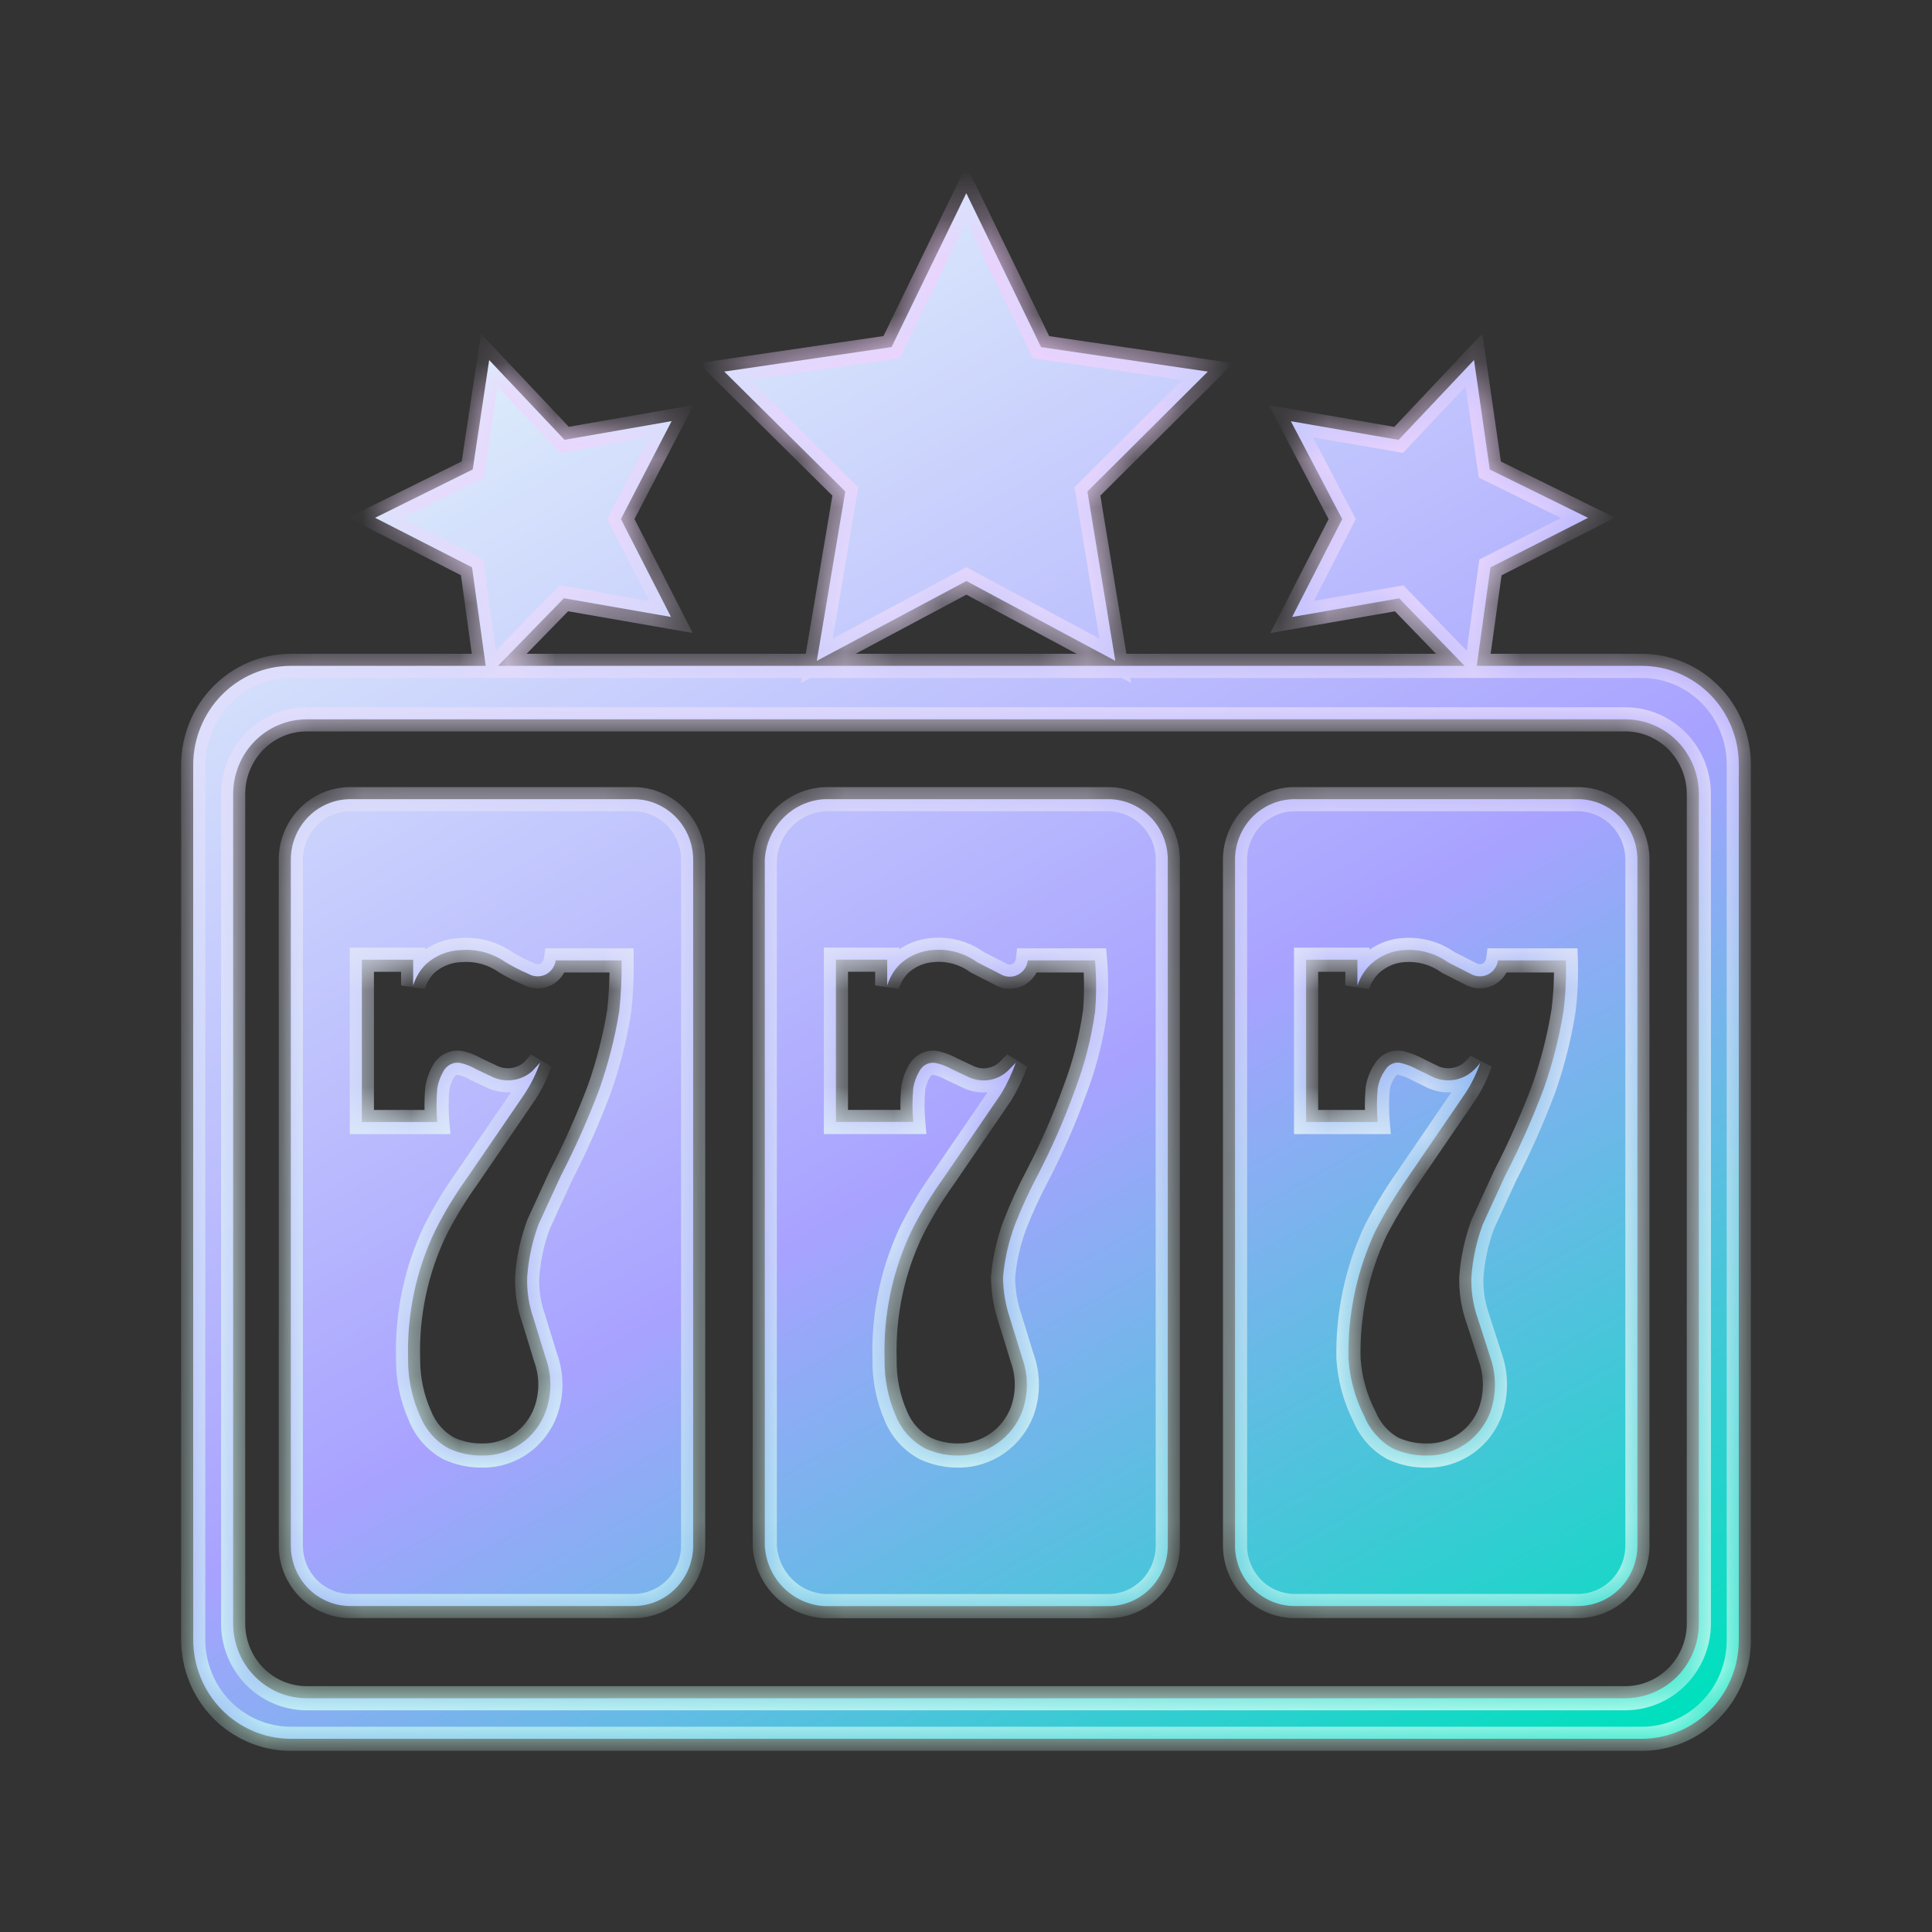
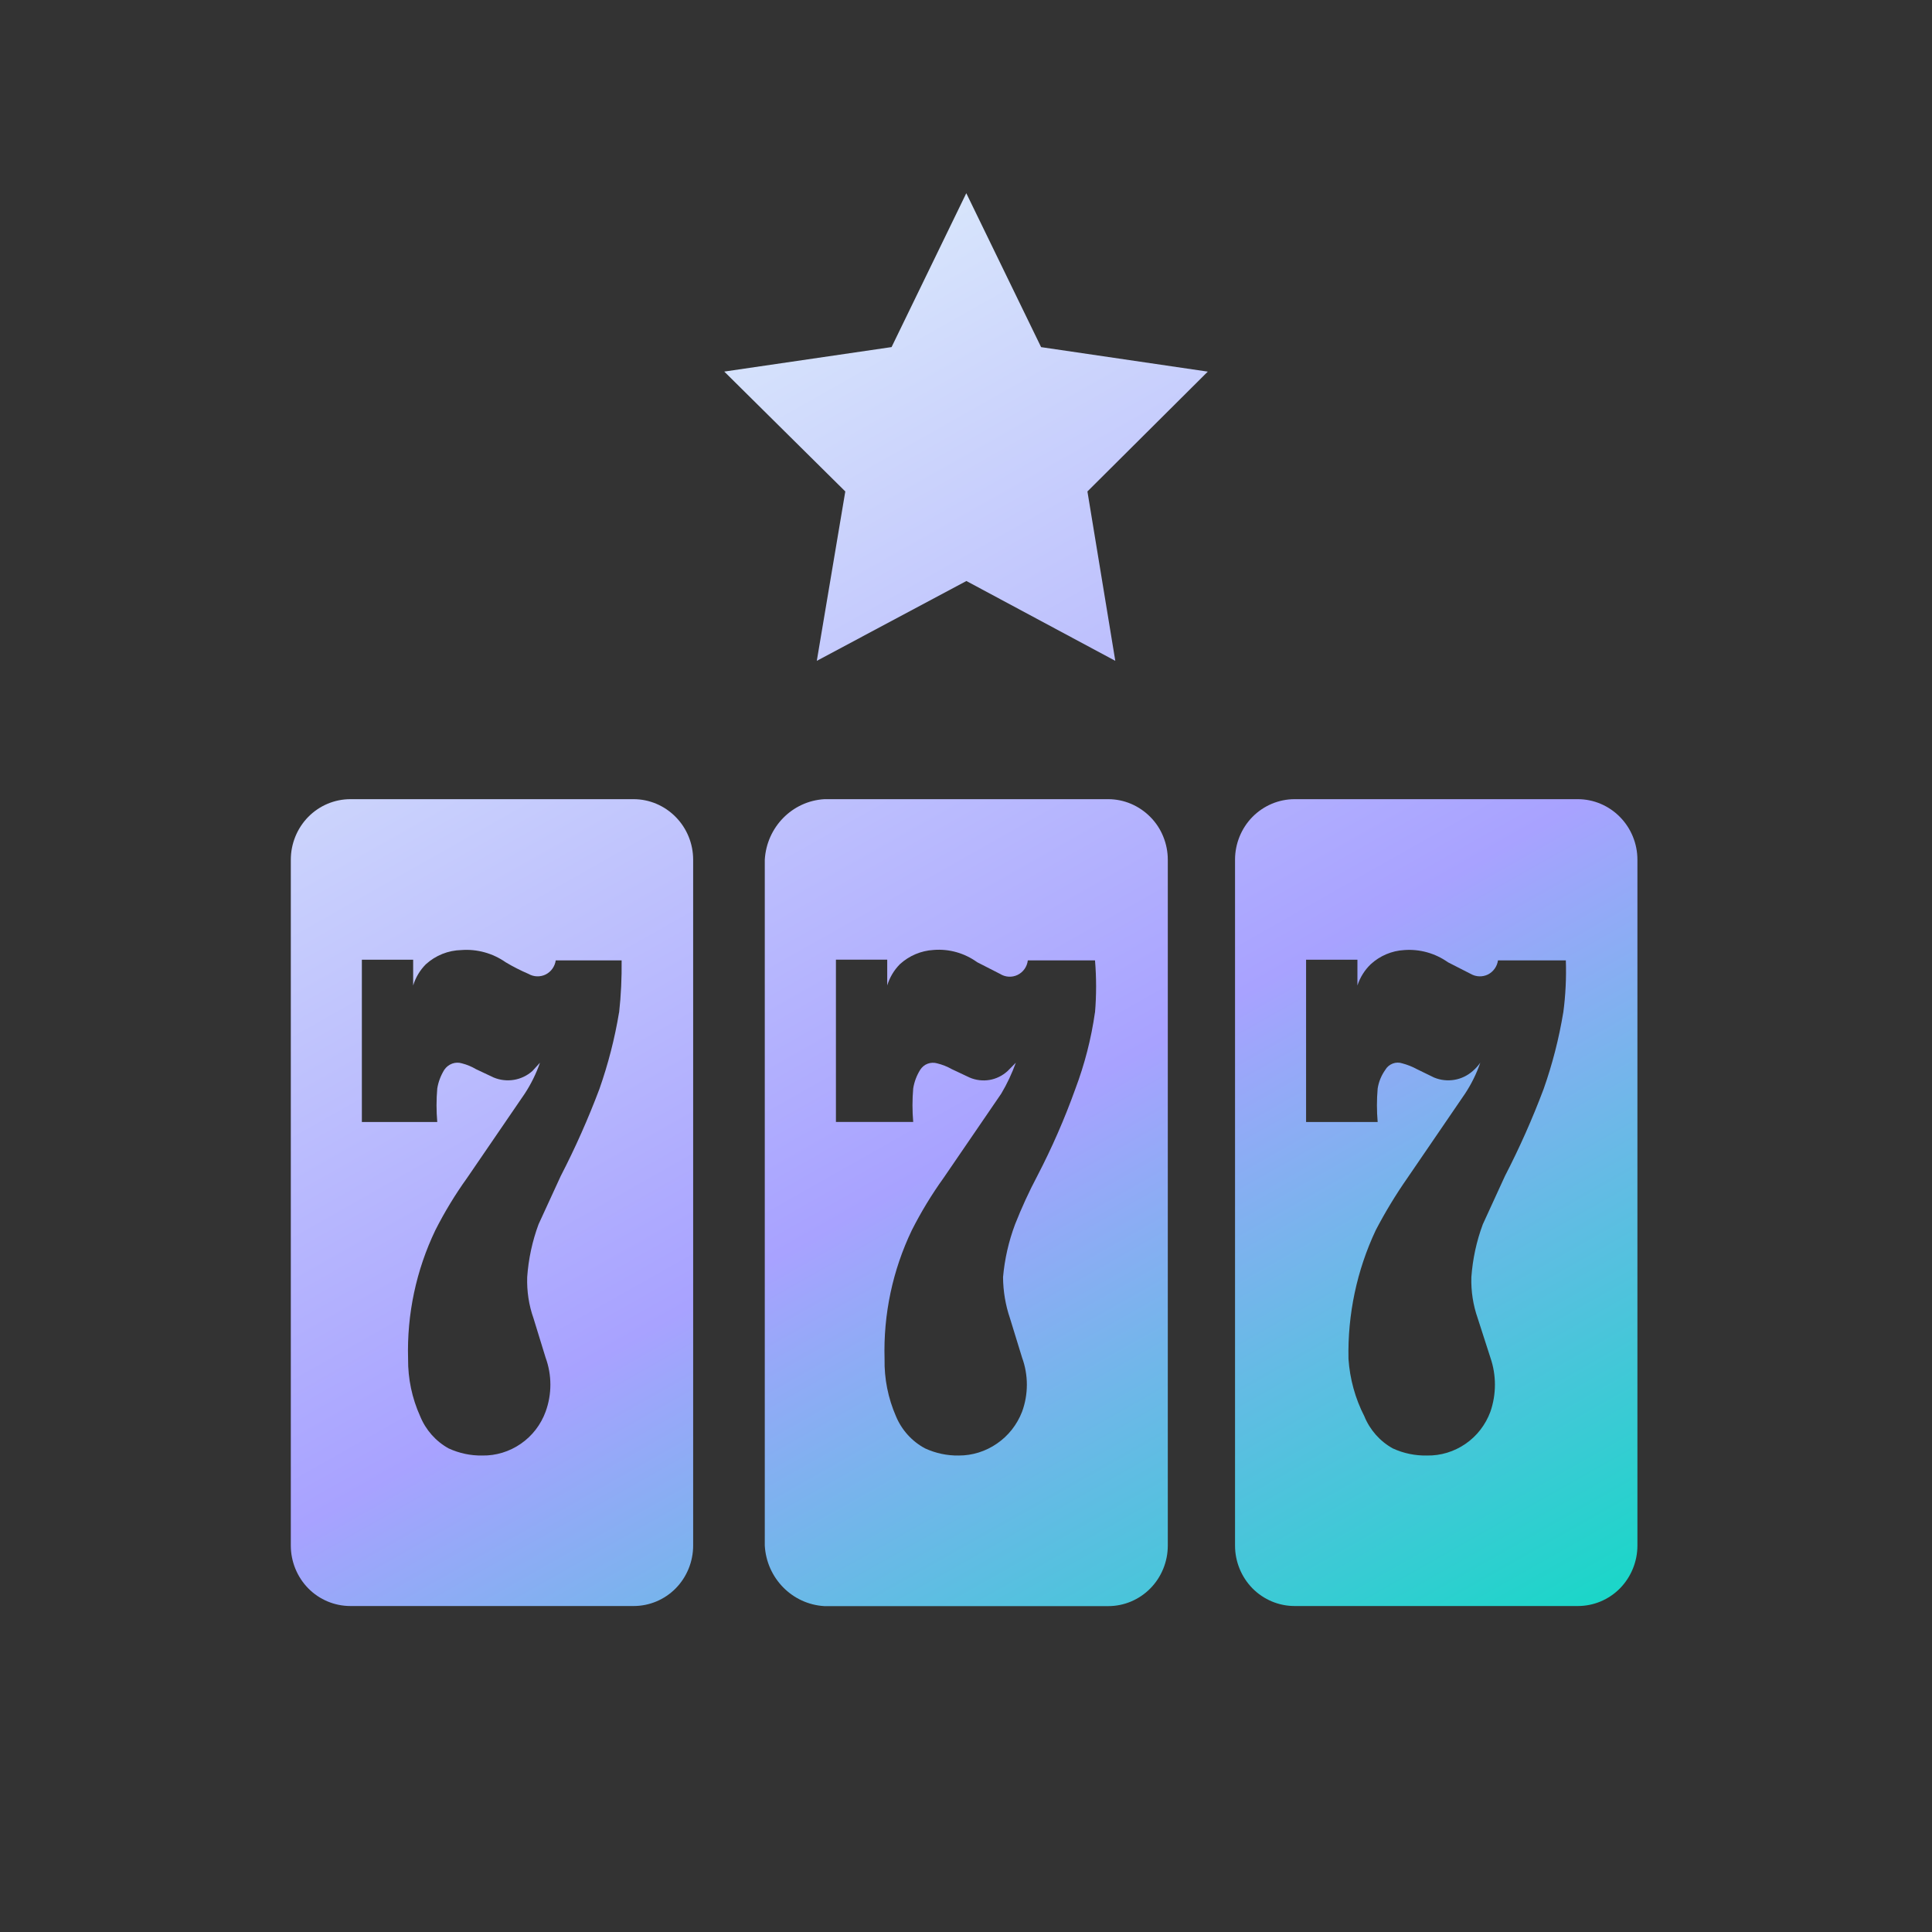
<svg xmlns="http://www.w3.org/2000/svg" width="40" height="40" viewBox="0 0 40 40" fill="none">
  <rect x="0" y="0" width="40" height="40" fill="#333333" stroke="none" />
  <mask id="path-1-inside-1_4269_17944" fill="white">
-     <path fill-rule="evenodd" clip-rule="evenodd" d="M7.254 16.546H13.119C13.445 16.546 13.76 16.68 13.99 16.915C14.221 17.149 14.351 17.467 14.351 17.8V31.999C14.351 32.33 14.221 32.65 13.99 32.885C13.76 33.119 13.446 33.251 13.119 33.251H7.254C6.927 33.251 6.612 33.119 6.382 32.885C6.152 32.65 6.021 32.332 6.021 31.999V17.799C6.021 17.467 6.152 17.147 6.382 16.913C6.612 16.679 6.926 16.546 7.254 16.546ZM12.41 22.547C12.591 22.031 12.728 21.5 12.817 20.96L12.818 20.964C12.858 20.606 12.874 20.245 12.87 19.884H11.506C11.497 19.946 11.473 20.005 11.437 20.056C11.401 20.107 11.352 20.148 11.297 20.176C11.242 20.203 11.18 20.216 11.119 20.214C11.057 20.212 10.996 20.195 10.943 20.164C10.78 20.094 10.622 20.014 10.47 19.923C10.201 19.735 9.877 19.645 9.551 19.67C9.28 19.676 9.02 19.78 8.817 19.964C8.695 20.086 8.605 20.237 8.554 20.403V19.87H7.492V23.23H9.053C9.033 22.999 9.033 22.767 9.053 22.537C9.075 22.399 9.125 22.269 9.198 22.15C9.238 22.09 9.295 22.046 9.361 22.021C9.427 21.997 9.498 21.995 9.565 22.016C9.667 22.042 9.764 22.082 9.855 22.136L10.222 22.309C10.355 22.364 10.499 22.38 10.641 22.357C10.781 22.334 10.915 22.27 11.022 22.175L11.18 22.002C11.101 22.228 10.995 22.443 10.865 22.642L9.67 24.389C9.424 24.731 9.205 25.092 9.014 25.469C8.616 26.298 8.422 27.213 8.449 28.135C8.445 28.544 8.531 28.95 8.699 29.322C8.815 29.606 9.023 29.841 9.289 29.988C9.507 30.088 9.744 30.139 9.984 30.135C10.268 30.14 10.546 30.055 10.781 29.893C11.017 29.731 11.197 29.498 11.296 29.228C11.428 28.867 11.428 28.469 11.296 28.108L11.046 27.295C10.949 27.022 10.906 26.732 10.915 26.442C10.941 26.067 11.02 25.699 11.15 25.348L11.61 24.347C11.911 23.764 12.178 23.162 12.41 22.547Z" />
    <path fill-rule="evenodd" clip-rule="evenodd" d="M15.834 17.8C15.873 17.124 16.403 16.585 17.067 16.546H22.945C23.272 16.546 23.585 16.68 23.817 16.915C23.932 17.031 24.023 17.169 24.084 17.321C24.146 17.473 24.178 17.636 24.178 17.8V32C24.178 32.332 24.047 32.652 23.817 32.886C23.587 33.12 23.273 33.253 22.945 33.253H17.067C16.402 33.214 15.872 32.675 15.834 32V17.8ZM22.263 22.547C22.456 22.035 22.593 21.503 22.67 20.96L22.671 20.964C22.701 20.605 22.701 20.244 22.671 19.884H21.28C21.272 19.948 21.249 20.01 21.212 20.062C21.175 20.114 21.125 20.157 21.067 20.185C21.01 20.212 20.947 20.225 20.883 20.221C20.82 20.217 20.758 20.197 20.704 20.163L20.232 19.922C19.969 19.732 19.648 19.641 19.327 19.668C19.069 19.683 18.824 19.787 18.632 19.962C18.51 20.085 18.42 20.236 18.369 20.402V19.869H17.307V23.229H18.907C18.887 22.998 18.887 22.766 18.907 22.535C18.929 22.398 18.978 22.267 19.052 22.149C19.089 22.092 19.142 22.046 19.206 22.023C19.27 21.999 19.34 21.997 19.405 22.016C19.51 22.042 19.612 22.082 19.707 22.136L20.074 22.309C20.204 22.365 20.348 22.382 20.487 22.359C20.627 22.335 20.756 22.271 20.861 22.175L21.032 22.002C20.951 22.224 20.851 22.439 20.73 22.642L19.535 24.389C19.289 24.731 19.07 25.092 18.879 25.469C18.481 26.298 18.287 27.213 18.314 28.135C18.306 28.544 18.387 28.948 18.55 29.322C18.669 29.608 18.883 29.844 19.154 29.988C19.372 30.088 19.609 30.139 19.849 30.135C20.132 30.136 20.408 30.049 20.642 29.887C20.877 29.726 21.057 29.496 21.161 29.228C21.293 28.867 21.293 28.469 21.161 28.108L20.911 27.295C20.817 27.02 20.769 26.732 20.767 26.442C20.8 26.067 20.884 25.699 21.016 25.348C21.151 25.006 21.304 24.672 21.476 24.347C21.778 23.766 22.041 23.165 22.263 22.547Z" />
    <path fill-rule="evenodd" clip-rule="evenodd" d="M26.803 16.546H32.668C32.995 16.546 33.309 16.68 33.54 16.915C33.77 17.149 33.901 17.467 33.901 17.8V31.999C33.901 32.33 33.77 32.65 33.54 32.885C33.309 33.119 32.996 33.251 32.668 33.251H26.803C26.477 33.251 26.162 33.119 25.931 32.885C25.701 32.65 25.57 32.332 25.57 31.999V17.799C25.57 17.467 25.701 17.147 25.931 16.913C26.162 16.679 26.476 16.546 26.803 16.546ZM31.959 22.547C32.141 22.031 32.277 21.5 32.366 20.96V20.964C32.414 20.606 32.431 20.245 32.419 19.884H31.014C31.005 19.946 30.982 20.005 30.945 20.056C30.909 20.107 30.861 20.148 30.806 20.176C30.75 20.203 30.689 20.216 30.627 20.214C30.565 20.212 30.505 20.195 30.451 20.164L29.979 19.923C29.715 19.736 29.395 19.646 29.074 19.67C28.816 19.684 28.57 19.788 28.379 19.964C28.253 20.085 28.159 20.236 28.104 20.403V19.87H27.041V23.23H28.523C28.503 22.999 28.503 22.767 28.523 22.537C28.545 22.397 28.599 22.265 28.681 22.15C28.715 22.09 28.77 22.045 28.834 22.02C28.898 21.995 28.969 21.994 29.034 22.016C29.139 22.044 29.241 22.084 29.336 22.136L29.691 22.309C29.823 22.364 29.968 22.38 30.109 22.357C30.25 22.334 30.383 22.27 30.491 22.175C30.55 22.124 30.603 22.066 30.648 22.002C30.57 22.228 30.464 22.443 30.333 22.642L29.139 24.389C28.898 24.734 28.679 25.095 28.484 25.469C28.092 26.3 27.899 27.214 27.919 28.135C27.947 28.549 28.058 28.953 28.247 29.322C28.363 29.606 28.571 29.841 28.837 29.988C29.058 30.09 29.3 30.14 29.545 30.135C29.829 30.14 30.107 30.055 30.342 29.893C30.578 29.731 30.757 29.498 30.857 29.228C30.982 28.866 30.982 28.471 30.857 28.108L30.595 27.295C30.499 27.021 30.454 26.732 30.463 26.442C30.49 26.067 30.569 25.699 30.7 25.348L31.159 24.347C31.46 23.764 31.727 23.163 31.959 22.547Z" />
    <path fill-rule="evenodd" clip-rule="evenodd" d="M6.007 36H33.993C34.258 36 34.519 35.946 34.764 35.843C35.008 35.739 35.229 35.588 35.416 35.397C35.602 35.206 35.75 34.98 35.85 34.731C35.95 34.483 36.001 34.216 36 33.947V15.84C36.002 15.571 35.951 15.304 35.85 15.055C35.75 14.806 35.602 14.58 35.416 14.389C35.229 14.198 35.007 14.046 34.763 13.943C34.519 13.839 34.256 13.786 33.992 13.786H30.575L30.858 11.748L32.879 10.721L30.845 9.721L30.518 7.454L28.957 9.107L26.726 8.721L27.789 10.747L26.752 12.774L28.969 12.388L30.322 13.786H10.31L11.675 12.386L13.892 12.773L12.855 10.746L13.905 8.719L11.688 9.106L10.128 7.455L9.787 9.72L7.766 10.72L9.773 11.746L10.056 13.786H6.007C5.474 13.79 4.963 14.008 4.587 14.393C4.211 14.778 4 15.298 4 15.84V33.947C4.001 34.489 4.212 35.009 4.588 35.394C4.964 35.778 5.474 35.996 6.007 36ZM33.651 35.16H6.349C5.945 35.16 5.559 34.997 5.274 34.707C4.987 34.417 4.827 34.023 4.827 33.613V16.44C4.827 16.03 4.988 15.636 5.273 15.346C5.558 15.056 5.945 14.893 6.349 14.893H33.651C34.055 14.893 34.442 15.056 34.727 15.346C35.012 15.636 35.173 16.03 35.173 16.44V33.613C35.173 34.023 35.012 34.416 34.727 34.706C34.442 34.996 34.055 35.159 33.651 35.16Z" />
-     <path d="M21.555 7.187L20.006 4L18.459 7.186L14.995 7.693L17.501 10.175L16.911 13.682L20.008 12.029L23.091 13.682L22.514 10.175L25.006 7.694L21.555 7.187Z" />
  </mask>
  <path fill-rule="evenodd" clip-rule="evenodd" d="M7.254 16.546H13.119C13.445 16.546 13.76 16.68 13.99 16.915C14.221 17.149 14.351 17.467 14.351 17.8V31.999C14.351 32.33 14.221 32.65 13.99 32.885C13.76 33.119 13.446 33.251 13.119 33.251H7.254C6.927 33.251 6.612 33.119 6.382 32.885C6.152 32.65 6.021 32.332 6.021 31.999V17.799C6.021 17.467 6.152 17.147 6.382 16.913C6.612 16.679 6.926 16.546 7.254 16.546ZM12.41 22.547C12.591 22.031 12.728 21.5 12.817 20.96L12.818 20.964C12.858 20.606 12.874 20.245 12.87 19.884H11.506C11.497 19.946 11.473 20.005 11.437 20.056C11.401 20.107 11.352 20.148 11.297 20.176C11.242 20.203 11.18 20.216 11.119 20.214C11.057 20.212 10.996 20.195 10.943 20.164C10.78 20.094 10.622 20.014 10.47 19.923C10.201 19.735 9.877 19.645 9.551 19.67C9.28 19.676 9.02 19.78 8.817 19.964C8.695 20.086 8.605 20.237 8.554 20.403V19.87H7.492V23.23H9.053C9.033 22.999 9.033 22.767 9.053 22.537C9.075 22.399 9.125 22.269 9.198 22.15C9.238 22.09 9.295 22.046 9.361 22.021C9.427 21.997 9.498 21.995 9.565 22.016C9.667 22.042 9.764 22.082 9.855 22.136L10.222 22.309C10.355 22.364 10.499 22.38 10.641 22.357C10.781 22.334 10.915 22.27 11.022 22.175L11.18 22.002C11.101 22.228 10.995 22.443 10.865 22.642L9.67 24.389C9.424 24.731 9.205 25.092 9.014 25.469C8.616 26.298 8.422 27.213 8.449 28.135C8.445 28.544 8.531 28.95 8.699 29.322C8.815 29.606 9.023 29.841 9.289 29.988C9.507 30.088 9.744 30.139 9.984 30.135C10.268 30.14 10.546 30.055 10.781 29.893C11.017 29.731 11.197 29.498 11.296 29.228C11.428 28.867 11.428 28.469 11.296 28.108L11.046 27.295C10.949 27.022 10.906 26.732 10.915 26.442C10.941 26.067 11.02 25.699 11.15 25.348L11.61 24.347C11.911 23.764 12.178 23.162 12.41 22.547Z" fill="url(#paint0_linear_4269_17944)" />
  <path fill-rule="evenodd" clip-rule="evenodd" d="M15.834 17.8C15.873 17.124 16.403 16.585 17.067 16.546H22.945C23.272 16.546 23.585 16.68 23.817 16.915C23.932 17.031 24.023 17.169 24.084 17.321C24.146 17.473 24.178 17.636 24.178 17.8V32C24.178 32.332 24.047 32.652 23.817 32.886C23.587 33.12 23.273 33.253 22.945 33.253H17.067C16.402 33.214 15.872 32.675 15.834 32V17.8ZM22.263 22.547C22.456 22.035 22.593 21.503 22.67 20.96L22.671 20.964C22.701 20.605 22.701 20.244 22.671 19.884H21.28C21.272 19.948 21.249 20.01 21.212 20.062C21.175 20.114 21.125 20.157 21.067 20.185C21.01 20.212 20.947 20.225 20.883 20.221C20.82 20.217 20.758 20.197 20.704 20.163L20.232 19.922C19.969 19.732 19.648 19.641 19.327 19.668C19.069 19.683 18.824 19.787 18.632 19.962C18.51 20.085 18.42 20.236 18.369 20.402V19.869H17.307V23.229H18.907C18.887 22.998 18.887 22.766 18.907 22.535C18.929 22.398 18.978 22.267 19.052 22.149C19.089 22.092 19.142 22.046 19.206 22.023C19.27 21.999 19.34 21.997 19.405 22.016C19.51 22.042 19.612 22.082 19.707 22.136L20.074 22.309C20.204 22.365 20.348 22.382 20.487 22.359C20.627 22.335 20.756 22.271 20.861 22.175L21.032 22.002C20.951 22.224 20.851 22.439 20.73 22.642L19.535 24.389C19.289 24.731 19.07 25.092 18.879 25.469C18.481 26.298 18.287 27.213 18.314 28.135C18.306 28.544 18.387 28.948 18.55 29.322C18.669 29.608 18.883 29.844 19.154 29.988C19.372 30.088 19.609 30.139 19.849 30.135C20.132 30.136 20.408 30.049 20.642 29.887C20.877 29.726 21.057 29.496 21.161 29.228C21.293 28.867 21.293 28.469 21.161 28.108L20.911 27.295C20.817 27.02 20.769 26.732 20.767 26.442C20.8 26.067 20.884 25.699 21.016 25.348C21.151 25.006 21.304 24.672 21.476 24.347C21.778 23.766 22.041 23.165 22.263 22.547Z" fill="url(#paint1_linear_4269_17944)" />
  <path fill-rule="evenodd" clip-rule="evenodd" d="M26.803 16.546H32.668C32.995 16.546 33.309 16.68 33.54 16.915C33.77 17.149 33.901 17.467 33.901 17.8V31.999C33.901 32.33 33.77 32.65 33.54 32.885C33.309 33.119 32.996 33.251 32.668 33.251H26.803C26.477 33.251 26.162 33.119 25.931 32.885C25.701 32.65 25.57 32.332 25.57 31.999V17.799C25.57 17.467 25.701 17.147 25.931 16.913C26.162 16.679 26.476 16.546 26.803 16.546ZM31.959 22.547C32.141 22.031 32.277 21.5 32.366 20.96V20.964C32.414 20.606 32.431 20.245 32.419 19.884H31.014C31.005 19.946 30.982 20.005 30.945 20.056C30.909 20.107 30.861 20.148 30.806 20.176C30.75 20.203 30.689 20.216 30.627 20.214C30.565 20.212 30.505 20.195 30.451 20.164L29.979 19.923C29.715 19.736 29.395 19.646 29.074 19.67C28.816 19.684 28.57 19.788 28.379 19.964C28.253 20.085 28.159 20.236 28.104 20.403V19.87H27.041V23.23H28.523C28.503 22.999 28.503 22.767 28.523 22.537C28.545 22.397 28.599 22.265 28.681 22.15C28.715 22.09 28.77 22.045 28.834 22.02C28.898 21.995 28.969 21.994 29.034 22.016C29.139 22.044 29.241 22.084 29.336 22.136L29.691 22.309C29.823 22.364 29.968 22.38 30.109 22.357C30.25 22.334 30.383 22.27 30.491 22.175C30.55 22.124 30.603 22.066 30.648 22.002C30.57 22.228 30.464 22.443 30.333 22.642L29.139 24.389C28.898 24.734 28.679 25.095 28.484 25.469C28.092 26.3 27.899 27.214 27.919 28.135C27.947 28.549 28.058 28.953 28.247 29.322C28.363 29.606 28.571 29.841 28.837 29.988C29.058 30.09 29.3 30.14 29.545 30.135C29.829 30.14 30.107 30.055 30.342 29.893C30.578 29.731 30.757 29.498 30.857 29.228C30.982 28.866 30.982 28.471 30.857 28.108L30.595 27.295C30.499 27.021 30.454 26.732 30.463 26.442C30.49 26.067 30.569 25.699 30.7 25.348L31.159 24.347C31.46 23.764 31.727 23.163 31.959 22.547Z" fill="url(#paint2_linear_4269_17944)" />
-   <path fill-rule="evenodd" clip-rule="evenodd" d="M6.007 36H33.993C34.258 36 34.519 35.946 34.764 35.843C35.008 35.739 35.229 35.588 35.416 35.397C35.602 35.206 35.75 34.98 35.85 34.731C35.95 34.483 36.001 34.216 36 33.947V15.84C36.002 15.571 35.951 15.304 35.85 15.055C35.75 14.806 35.602 14.58 35.416 14.389C35.229 14.198 35.007 14.046 34.763 13.943C34.519 13.839 34.256 13.786 33.992 13.786H30.575L30.858 11.748L32.879 10.721L30.845 9.721L30.518 7.454L28.957 9.107L26.726 8.721L27.789 10.747L26.752 12.774L28.969 12.388L30.322 13.786H10.31L11.675 12.386L13.892 12.773L12.855 10.746L13.905 8.719L11.688 9.106L10.128 7.455L9.787 9.72L7.766 10.72L9.773 11.746L10.056 13.786H6.007C5.474 13.79 4.963 14.008 4.587 14.393C4.211 14.778 4 15.298 4 15.84V33.947C4.001 34.489 4.212 35.009 4.588 35.394C4.964 35.778 5.474 35.996 6.007 36ZM33.651 35.16H6.349C5.945 35.16 5.559 34.997 5.274 34.707C4.987 34.417 4.827 34.023 4.827 33.613V16.44C4.827 16.03 4.988 15.636 5.273 15.346C5.558 15.056 5.945 14.893 6.349 14.893H33.651C34.055 14.893 34.442 15.056 34.727 15.346C35.012 15.636 35.173 16.03 35.173 16.44V33.613C35.173 34.023 35.012 34.416 34.727 34.706C34.442 34.996 34.055 35.159 33.651 35.16Z" fill="url(#paint3_linear_4269_17944)" />
  <path d="M21.555 7.187L20.006 4L18.459 7.186L14.995 7.693L17.501 10.175L16.911 13.682L20.008 12.029L23.091 13.682L22.514 10.175L25.006 7.694L21.555 7.187Z" fill="url(#paint4_linear_4269_17944)" />
-   <path d="M10.126 7.452L10.035 7.538L10.037 7.541L10.128 7.455L10.219 7.369L10.217 7.367L10.126 7.452ZM6.382 32.885L6.56 32.709L6.382 32.885ZM6.382 16.913L6.56 17.088L6.382 16.913ZM12.817 20.96L13.054 20.882L12.57 20.919L12.817 20.96ZM12.41 22.547L12.644 22.635L12.645 22.63L12.41 22.547ZM12.818 20.964L12.58 21.042L13.066 20.991L12.818 20.964ZM12.87 19.884L13.12 19.882L13.118 19.634H12.87V19.884ZM11.506 19.884V19.634H11.29L11.259 19.848L11.506 19.884ZM11.437 20.056L11.233 19.91L11.233 19.912L11.437 20.056ZM11.297 20.176L11.407 20.4L11.408 20.399L11.297 20.176ZM10.943 20.164L11.067 19.947L11.054 19.94L11.041 19.934L10.943 20.164ZM10.47 19.923L10.327 20.128L10.334 20.133L10.342 20.138L10.47 19.923ZM9.551 19.67L9.557 19.92L9.57 19.919L9.551 19.67ZM8.817 19.964L8.649 19.778L8.64 19.787L8.817 19.964ZM8.554 20.403H8.304L8.793 20.476L8.554 20.403ZM8.554 19.87H8.804V19.62H8.554V19.87ZM7.492 19.87V19.62H7.242V19.87H7.492ZM7.492 23.23H7.242V23.48H7.492V23.23ZM9.053 23.23V23.48H9.326L9.302 23.208L9.053 23.23ZM9.053 22.537L8.806 22.498L8.805 22.506L8.804 22.515L9.053 22.537ZM9.198 22.15L8.99 22.012L8.985 22.019L9.198 22.15ZM9.361 22.021L9.273 21.787L9.272 21.788L9.361 22.021ZM9.565 22.016L9.49 22.255L9.497 22.257L9.504 22.259L9.565 22.016ZM9.855 22.136L9.727 22.351L9.737 22.357L9.748 22.362L9.855 22.136ZM10.222 22.309L10.115 22.535L10.127 22.54L10.222 22.309ZM10.641 22.357L10.681 22.604L10.682 22.604L10.641 22.357ZM11.022 22.175L11.188 22.362L11.198 22.353L11.207 22.343L11.022 22.175ZM11.18 22.002L11.416 22.084L10.995 21.834L11.18 22.002ZM10.865 22.642L11.071 22.783L11.074 22.779L10.865 22.642ZM9.67 24.389L9.873 24.535L9.877 24.53L9.67 24.389ZM9.014 25.469L8.791 25.355L8.788 25.36L9.014 25.469ZM8.449 28.135L8.699 28.138L8.699 28.128L8.449 28.135ZM8.699 29.322L8.931 29.227L8.927 29.219L8.699 29.322ZM9.289 29.988L9.168 30.207L9.176 30.211L9.184 30.215L9.289 29.988ZM9.984 30.135L9.989 29.884L9.98 29.885L9.984 30.135ZM10.781 29.893L10.64 29.687L10.639 29.687L10.781 29.893ZM11.296 29.228L11.531 29.314L11.531 29.314L11.296 29.228ZM11.296 28.108L11.057 28.181L11.061 28.194L11.296 28.108ZM11.046 27.295L11.286 27.221L11.282 27.211L11.046 27.295ZM10.915 26.442L10.665 26.424L10.665 26.434L10.915 26.442ZM11.15 25.348L10.923 25.243L10.919 25.252L10.915 25.261L11.15 25.348ZM11.61 24.347L11.387 24.233L11.382 24.243L11.61 24.347ZM17.067 16.546V16.296H17.06L17.053 16.297L17.067 16.546ZM15.834 17.8L15.584 17.786L15.584 17.793V17.8H15.834ZM23.817 16.915L23.995 16.739L23.995 16.739L23.817 16.915ZM24.084 17.321L24.316 17.227V17.227L24.084 17.321ZM24.178 17.8L23.928 17.8V17.8H24.178ZM17.067 33.253L17.053 33.502L17.06 33.503H17.067V33.253ZM15.834 32H15.584V32.007L15.584 32.014L15.834 32ZM22.67 20.96L22.908 20.882L22.422 20.925L22.67 20.96ZM22.263 22.547L22.029 22.459L22.028 22.462L22.263 22.547ZM22.671 20.964L22.434 21.042L22.921 20.985L22.671 20.964ZM22.671 19.884L22.921 19.864L22.901 19.634H22.671V19.884ZM21.28 19.884V19.634H21.058L21.032 19.854L21.28 19.884ZM21.212 20.062L21.416 20.208L21.416 20.208L21.212 20.062ZM21.067 20.185L20.96 19.959L20.96 19.959L21.067 20.185ZM20.883 20.221L20.867 20.471L20.868 20.471L20.883 20.221ZM20.704 20.163L20.838 19.952L20.828 19.945L20.817 19.94L20.704 20.163ZM20.232 19.922L20.085 20.125L20.101 20.136L20.118 20.145L20.232 19.922ZM19.327 19.668L19.341 19.918L19.348 19.917L19.327 19.668ZM18.632 19.962L18.463 19.777L18.455 19.786L18.632 19.962ZM18.369 20.402H18.119L18.608 20.474L18.369 20.402ZM18.369 19.869H18.619V19.619H18.369V19.869ZM17.307 19.869V19.619H17.057V19.869H17.307ZM17.307 23.229H17.057V23.479H17.307V23.229ZM18.907 23.229V23.479H19.18L19.156 23.207L18.907 23.229ZM18.907 22.535L18.66 22.495L18.659 22.504L18.658 22.514L18.907 22.535ZM19.052 22.149L18.842 22.013L18.839 22.017L19.052 22.149ZM19.206 22.023L19.292 22.258L19.293 22.257L19.206 22.023ZM19.405 22.016L19.334 22.256L19.345 22.259L19.405 22.016ZM19.707 22.136L19.584 22.354L19.592 22.358L19.6 22.362L19.707 22.136ZM20.074 22.309L19.968 22.535L19.975 22.538L20.074 22.309ZM20.487 22.359L20.445 22.112L20.487 22.359ZM20.861 22.175L21.03 22.36L21.04 22.35L20.861 22.175ZM21.032 22.002L21.267 22.087L20.854 21.827L21.032 22.002ZM20.73 22.642L20.936 22.783L20.94 22.777L20.944 22.77L20.73 22.642ZM19.535 24.389L19.738 24.535L19.742 24.53L19.535 24.389ZM18.879 25.469L18.656 25.356L18.653 25.36L18.879 25.469ZM18.314 28.135L18.564 28.14L18.564 28.128L18.314 28.135ZM18.55 29.322L18.781 29.226L18.779 29.221L18.55 29.322ZM19.154 29.988L19.037 30.209L19.049 30.215L19.154 29.988ZM19.849 30.135L19.85 29.885L19.845 29.885L19.849 30.135ZM20.642 29.887L20.501 29.682L20.501 29.682L20.642 29.887ZM21.161 29.228L21.394 29.318L21.396 29.314L21.161 29.228ZM21.161 28.108L20.922 28.181L20.926 28.194L21.161 28.108ZM20.911 27.295L21.151 27.222L21.148 27.214L20.911 27.295ZM20.767 26.442L20.518 26.42L20.517 26.431L20.517 26.443L20.767 26.442ZM21.016 25.348L20.784 25.256L20.782 25.259L21.016 25.348ZM21.476 24.347L21.697 24.464L21.698 24.463L21.476 24.347ZM32.366 20.96H32.616L32.119 20.919L32.366 20.96ZM31.959 22.547L32.193 22.635L32.195 22.63L31.959 22.547ZM32.366 20.964H32.116L32.614 20.997L32.366 20.964ZM32.419 19.884L32.668 19.875L32.66 19.634H32.419V19.884ZM31.014 19.884V19.634H30.798L30.767 19.848L31.014 19.884ZM30.945 20.056L30.742 19.91L30.741 19.912L30.945 20.056ZM30.806 20.176L30.915 20.4L30.917 20.399L30.806 20.176ZM30.451 20.164L30.575 19.947L30.565 19.941L30.451 20.164ZM29.979 19.923L29.834 20.127L29.849 20.138L29.865 20.146L29.979 19.923ZM29.074 19.67L29.087 19.919L29.092 19.919L29.074 19.67ZM28.379 19.964L28.21 19.779L28.205 19.784L28.379 19.964ZM28.104 20.403H27.854L28.341 20.481L28.104 20.403ZM28.104 19.87H28.354V19.62H28.104V19.87ZM27.041 19.87V19.62H26.791V19.87H27.041ZM27.041 23.23H26.791V23.48H27.041V23.23ZM28.523 23.23V23.48H28.796L28.773 23.208L28.523 23.23ZM28.523 22.537L28.276 22.498L28.275 22.506L28.274 22.515L28.523 22.537ZM28.681 22.15L28.884 22.296L28.891 22.286L28.897 22.275L28.681 22.15ZM28.834 22.02L28.925 22.253L28.925 22.253L28.834 22.02ZM29.034 22.016L28.954 22.253L28.962 22.256L28.971 22.258L29.034 22.016ZM29.336 22.136L29.217 22.356L29.227 22.361L29.336 22.136ZM29.691 22.309L29.581 22.534L29.588 22.537L29.596 22.54L29.691 22.309ZM30.109 22.357L30.15 22.604L30.15 22.604L30.109 22.357ZM30.491 22.175L30.327 21.986L30.325 21.988L30.491 22.175ZM30.648 22.002L30.884 22.084L30.445 21.857L30.648 22.002ZM30.333 22.642L30.54 22.783L30.542 22.779L30.333 22.642ZM29.139 24.389L29.344 24.532L29.346 24.53L29.139 24.389ZM28.484 25.469L28.262 25.353L28.258 25.362L28.484 25.469ZM27.919 28.135L27.669 28.141L27.67 28.152L27.919 28.135ZM28.247 29.322L28.479 29.227L28.474 29.217L28.47 29.208L28.247 29.322ZM28.837 29.988L28.716 30.207L28.724 30.211L28.732 30.214L28.837 29.988ZM29.545 30.135L29.549 29.884L29.54 29.885L29.545 30.135ZM30.342 29.893L30.201 29.687L30.2 29.687L30.342 29.893ZM30.857 29.228L31.092 29.314L31.093 29.31L30.857 29.228ZM30.857 28.108L30.619 28.185L30.621 28.19L30.857 28.108ZM30.595 27.295L30.832 27.218L30.831 27.212L30.595 27.295ZM30.463 26.442L30.213 26.424L30.213 26.434L30.463 26.442ZM30.7 25.348L30.472 25.243L30.468 25.252L30.465 25.261L30.7 25.348ZM31.159 24.347L30.937 24.233L30.932 24.243L31.159 24.347ZM33.993 36V36.25H33.993L33.993 36ZM6.007 36L6.005 36.25H6.007V36ZM34.764 35.843L34.666 35.613L34.764 35.843ZM36 33.947H35.75L35.75 33.949L36 33.947ZM36 15.84L35.75 15.839V15.84H36ZM35.85 15.055L36.082 14.962V14.962L35.85 15.055ZM35.416 14.389L35.595 14.214L35.416 14.389ZM34.763 13.943L34.86 13.713L34.763 13.943ZM33.992 13.786L33.992 13.536H33.992V13.786ZM30.575 13.786L30.327 13.752L30.288 14.036H30.575V13.786ZM30.858 11.748L30.745 11.525L30.628 11.584L30.61 11.713L30.858 11.748ZM32.879 10.721L32.992 10.944L33.438 10.718L32.989 10.497L32.879 10.721ZM30.845 9.721L30.598 9.757L30.617 9.887L30.735 9.945L30.845 9.721ZM30.518 7.454L30.765 7.418L30.691 6.906L30.336 7.282L30.518 7.454ZM28.957 9.107L28.915 9.353L29.047 9.376L29.139 9.279L28.957 9.107ZM26.726 8.721L26.769 8.474L26.27 8.388L26.505 8.837L26.726 8.721ZM27.789 10.747L28.011 10.861L28.07 10.746L28.01 10.631L27.789 10.747ZM26.752 12.774L26.529 12.66L26.301 13.106L26.795 13.02L26.752 12.774ZM28.969 12.388L29.148 12.214L29.056 12.119L28.926 12.141L28.969 12.388ZM30.322 13.786V14.036H30.911L30.501 13.612L30.322 13.786ZM10.31 13.786L10.131 13.611L9.717 14.036H10.31V13.786ZM11.675 12.386L11.718 12.14L11.588 12.117L11.496 12.212L11.675 12.386ZM13.892 12.773L13.849 13.019L14.342 13.105L14.114 12.659L13.892 12.773ZM12.855 10.746L12.633 10.631L12.574 10.745L12.632 10.86L12.855 10.746ZM13.905 8.719L14.127 8.834L14.358 8.386L13.862 8.473L13.905 8.719ZM11.688 9.106L11.506 9.277L11.598 9.375L11.73 9.352L11.688 9.106ZM10.128 7.455L10.31 7.283L9.958 6.91L9.881 7.418L10.128 7.455ZM9.787 9.72L9.898 9.944L10.014 9.886L10.034 9.757L9.787 9.72ZM7.766 10.72L7.655 10.496L7.209 10.716L7.652 10.943L7.766 10.72ZM9.773 11.746L10.02 11.712L10.002 11.583L9.886 11.524L9.773 11.746ZM10.056 13.786V14.036H10.343L10.304 13.752L10.056 13.786ZM6.007 13.786V13.536L6.005 13.536L6.007 13.786ZM4.587 14.393L4.766 14.568H4.766L4.587 14.393ZM4 15.84L3.75 15.84V15.84H4ZM4 33.947H3.75L3.75 33.948L4 33.947ZM4.588 35.394L4.767 35.219L4.588 35.394ZM6.349 35.16V34.91H6.349L6.349 35.16ZM33.651 35.16V35.41H33.651L33.651 35.16ZM5.274 34.707L5.452 34.532L5.451 34.531L5.274 34.707ZM4.827 16.44L4.577 16.439V16.44H4.827ZM5.273 15.346L5.451 15.522L5.273 15.346ZM6.349 14.893V14.643L6.349 14.643L6.349 14.893ZM33.651 14.893L33.651 14.643H33.651V14.893ZM34.727 15.346L34.549 15.522L34.549 15.522L34.727 15.346ZM35.173 16.44H35.423V16.439L35.173 16.44ZM35.173 33.613L35.423 33.613V33.613H35.173ZM34.727 34.706L34.549 34.531L34.549 34.531L34.727 34.706ZM20.006 4L20.231 3.891L20.006 3.428L19.782 3.891L20.006 4ZM21.555 7.187L21.33 7.296L21.388 7.415L21.519 7.434L21.555 7.187ZM18.459 7.186L18.495 7.433L18.626 7.414L18.684 7.295L18.459 7.186ZM14.995 7.693L14.959 7.446L14.463 7.518L14.819 7.871L14.995 7.693ZM17.501 10.175L17.748 10.216L17.77 10.089L17.677 9.997L17.501 10.175ZM16.911 13.682L16.665 13.64L16.58 14.142L17.029 13.902L16.911 13.682ZM20.008 12.029L20.126 11.808L20.008 11.745L19.89 11.808L20.008 12.029ZM23.091 13.682L22.973 13.902L23.42 14.142L23.338 13.641L23.091 13.682ZM22.514 10.175L22.337 9.998L22.246 10.089L22.267 10.216L22.514 10.175ZM25.006 7.694L25.182 7.871L25.536 7.52L25.042 7.447L25.006 7.694ZM13.119 16.546V16.296H7.254V16.546V16.796H13.119V16.546ZM13.99 16.915L14.169 16.739C13.892 16.458 13.513 16.296 13.119 16.296V16.546V16.796C13.377 16.796 13.628 16.902 13.812 17.09L13.99 16.915ZM14.351 17.8H14.601C14.601 17.402 14.445 17.02 14.169 16.739L13.99 16.915L13.812 17.09C13.996 17.277 14.101 17.532 14.101 17.8H14.351ZM14.351 31.999H14.601V17.8H14.351H14.101V31.999H14.351ZM13.99 32.885L14.169 33.06C14.445 32.779 14.601 32.395 14.601 31.999H14.351H14.101C14.101 32.265 13.996 32.522 13.812 32.709L13.99 32.885ZM13.119 33.251V33.501C13.514 33.501 13.892 33.341 14.169 33.06L13.99 32.885L13.812 32.709C13.628 32.896 13.379 33.001 13.119 33.001V33.251ZM7.254 33.251V33.501H13.119V33.251V33.001H7.254V33.251ZM6.382 32.885L6.204 33.06C6.481 33.341 6.86 33.501 7.254 33.501V33.251V33.001C6.995 33.001 6.744 32.896 6.56 32.709L6.382 32.885ZM6.021 31.999H5.771C5.771 32.397 5.927 32.779 6.204 33.06L6.382 32.885L6.56 32.709C6.376 32.522 6.271 32.267 6.271 31.999H6.021ZM6.021 17.799H5.771V31.999H6.021H6.271V17.799H6.021ZM6.382 16.913L6.204 16.738C5.927 17.019 5.771 17.402 5.771 17.799H6.021H6.271C6.271 17.532 6.376 17.276 6.56 17.088L6.382 16.913ZM7.254 16.546V16.296C6.858 16.296 6.481 16.456 6.204 16.738L6.382 16.913L6.56 17.088C6.744 16.902 6.994 16.796 7.254 16.796V16.546ZM12.817 20.96L12.57 20.919C12.483 21.445 12.351 21.962 12.174 22.464L12.41 22.547L12.645 22.63C12.832 22.101 12.972 21.555 13.063 21.001L12.817 20.96ZM12.818 20.964L13.056 20.886L13.054 20.882L12.817 20.96L12.579 21.038L12.58 21.042L12.818 20.964ZM12.87 19.884L12.62 19.887C12.624 20.238 12.608 20.589 12.569 20.936L12.818 20.964L13.066 20.991C13.107 20.623 13.124 20.251 13.12 19.882L12.87 19.884ZM11.506 19.884V20.134H12.87V19.884V19.634H11.506V19.884ZM11.437 20.056L11.64 20.201C11.7 20.118 11.738 20.022 11.753 19.921L11.506 19.884L11.259 19.848C11.255 19.871 11.246 19.892 11.233 19.91L11.437 20.056ZM11.297 20.176L11.408 20.399C11.501 20.354 11.581 20.285 11.641 20.2L11.437 20.056L11.233 19.912C11.221 19.929 11.204 19.943 11.186 19.952L11.297 20.176ZM11.119 20.214L11.11 20.464C11.213 20.467 11.315 20.445 11.407 20.4L11.297 20.176L11.188 19.951C11.168 19.96 11.148 19.965 11.127 19.964L11.119 20.214ZM10.943 20.164L10.819 20.381C10.908 20.432 11.008 20.46 11.11 20.464L11.119 20.214L11.127 19.964C11.106 19.963 11.085 19.957 11.067 19.947L10.943 20.164ZM10.47 19.923L10.342 20.138C10.504 20.234 10.672 20.32 10.845 20.394L10.943 20.164L11.041 19.934C10.889 19.869 10.741 19.794 10.599 19.709L10.47 19.923ZM9.551 19.67L9.57 19.919C9.838 19.899 10.105 19.972 10.327 20.128L10.47 19.923L10.614 19.718C10.298 19.497 9.916 19.392 9.533 19.42L9.551 19.67ZM8.817 19.964L8.984 20.149C9.144 20.005 9.346 19.925 9.557 19.919L9.551 19.67L9.545 19.42C9.214 19.428 8.897 19.555 8.649 19.778L8.817 19.964ZM8.554 20.403L8.793 20.476C8.832 20.348 8.901 20.233 8.994 20.14L8.817 19.964L8.64 19.787C8.489 19.939 8.377 20.125 8.315 20.331L8.554 20.403ZM8.554 19.87H8.304V20.403H8.554H8.804V19.87H8.554ZM7.492 19.87V20.12H8.554V19.87V19.62H7.492V19.87ZM7.492 23.23H7.742V19.87H7.492H7.242V23.23H7.492ZM9.053 23.23V22.98H7.492V23.23V23.48H9.053V23.23ZM9.053 22.537L8.804 22.515C8.783 22.76 8.783 23.006 8.804 23.252L9.053 23.23L9.302 23.208C9.284 22.992 9.284 22.774 9.302 22.558L9.053 22.537ZM9.198 22.15L8.985 22.019C8.896 22.164 8.834 22.325 8.806 22.498L9.053 22.537L9.3 22.576C9.317 22.472 9.354 22.373 9.411 22.281L9.198 22.15ZM9.361 22.021L9.272 21.788C9.16 21.83 9.06 21.906 8.99 22.012L9.198 22.15L9.406 22.288C9.416 22.274 9.43 22.262 9.449 22.255L9.361 22.021ZM9.565 22.016L9.641 21.778C9.521 21.74 9.391 21.743 9.273 21.787L9.361 22.021L9.448 22.256C9.462 22.251 9.476 22.25 9.49 22.255L9.565 22.016ZM9.855 22.136L9.982 21.921C9.871 21.855 9.752 21.806 9.627 21.774L9.565 22.016L9.504 22.259C9.582 22.278 9.657 22.309 9.727 22.351L9.855 22.136ZM10.222 22.309L10.329 22.083L9.961 21.91L9.855 22.136L9.748 22.362L10.116 22.535L10.222 22.309ZM10.641 22.357L10.6 22.11C10.505 22.126 10.407 22.115 10.318 22.078L10.222 22.309L10.127 22.54C10.302 22.612 10.494 22.635 10.681 22.604L10.641 22.357ZM11.022 22.175L10.857 21.988C10.784 22.052 10.694 22.095 10.6 22.11L10.641 22.357L10.682 22.604C10.869 22.573 11.045 22.488 11.188 22.362L11.022 22.175ZM11.18 22.002L10.995 21.834L10.837 22.007L11.022 22.175L11.207 22.343L11.364 22.17L11.18 22.002ZM10.865 22.642L11.074 22.779C11.216 22.563 11.331 22.329 11.416 22.084L11.18 22.002L10.943 21.92C10.872 22.126 10.775 22.323 10.656 22.505L10.865 22.642ZM9.67 24.389L9.877 24.53L11.071 22.783L10.865 22.642L10.658 22.501L9.464 24.248L9.67 24.389ZM9.014 25.469L9.237 25.582C9.422 25.216 9.635 24.866 9.873 24.535L9.67 24.389L9.467 24.243C9.214 24.595 8.988 24.967 8.791 25.356L9.014 25.469ZM8.449 28.135L8.699 28.128C8.673 27.245 8.859 26.37 9.239 25.577L9.014 25.469L8.788 25.36C8.373 26.226 8.171 27.181 8.199 28.143L8.449 28.135ZM8.699 29.322L8.927 29.219C8.774 28.88 8.696 28.51 8.699 28.138L8.449 28.135L8.199 28.133C8.195 28.578 8.288 29.02 8.471 29.424L8.699 29.322ZM9.289 29.988L9.41 29.769C9.194 29.65 9.025 29.459 8.93 29.227L8.699 29.322L8.467 29.416C8.604 29.753 8.851 30.032 9.168 30.207L9.289 29.988ZM9.984 30.135L9.98 29.885C9.778 29.888 9.578 29.846 9.394 29.761L9.289 29.988L9.184 30.215C9.436 30.331 9.711 30.389 9.988 30.385L9.984 30.135ZM10.781 29.893L10.639 29.687C10.446 29.82 10.22 29.889 9.989 29.885L9.984 30.135L9.979 30.385C10.316 30.391 10.645 30.29 10.924 30.098L10.781 29.893ZM11.296 29.228L11.061 29.142C10.979 29.364 10.832 29.554 10.64 29.687L10.781 29.893L10.923 30.099C11.201 29.907 11.413 29.633 11.531 29.314L11.296 29.228ZM11.296 28.108L11.061 28.194C11.173 28.5 11.173 28.836 11.061 29.142L11.296 29.228L11.531 29.314C11.683 28.897 11.683 28.439 11.531 28.022L11.296 28.108ZM11.046 27.295L10.807 27.368L11.057 28.181L11.296 28.108L11.535 28.035L11.285 27.222L11.046 27.295ZM10.915 26.442L10.665 26.434C10.655 26.754 10.703 27.075 10.811 27.379L11.046 27.295L11.282 27.211C11.195 26.968 11.156 26.709 11.164 26.449L10.915 26.442ZM11.15 25.348L10.915 25.261C10.778 25.635 10.693 26.026 10.665 26.424L10.915 26.442L11.164 26.459C11.189 26.109 11.263 25.763 11.385 25.434L11.15 25.348ZM11.61 24.347L11.382 24.243L10.923 25.243L11.15 25.348L11.377 25.452L11.837 24.452L11.61 24.347ZM12.41 22.547L12.176 22.459C11.947 23.065 11.684 23.658 11.387 24.233L11.61 24.347L11.832 24.462C12.137 23.869 12.408 23.26 12.643 22.635L12.41 22.547ZM17.067 16.546L17.053 16.297C16.258 16.343 15.631 16.986 15.584 17.786L15.834 17.8L16.083 17.815C16.116 17.262 16.548 16.827 17.082 16.796L17.067 16.546ZM22.945 16.546V16.296H17.067V16.546V16.796H22.945V16.546ZM23.817 16.915L23.995 16.739C23.717 16.458 23.34 16.296 22.945 16.296V16.546V16.796C23.203 16.796 23.453 16.902 23.639 17.09L23.817 16.915ZM24.084 17.321L24.316 17.227C24.242 17.044 24.133 16.879 23.995 16.739L23.817 16.915L23.639 17.09C23.73 17.183 23.803 17.293 23.853 17.415L24.084 17.321ZM24.178 17.8L24.428 17.801C24.428 17.604 24.39 17.409 24.316 17.227L24.084 17.321L23.853 17.415C23.903 17.537 23.928 17.668 23.928 17.8L24.178 17.8ZM24.178 32H24.428V17.8H24.178H23.928V32H24.178ZM23.817 32.886L23.995 33.061C24.272 32.78 24.428 32.397 24.428 32H24.178H23.928C23.928 32.267 23.823 32.523 23.639 32.711L23.817 32.886ZM22.945 33.253V33.503C23.341 33.503 23.718 33.343 23.995 33.061L23.817 32.886L23.639 32.711C23.455 32.897 23.205 33.003 22.945 33.003V33.253ZM17.067 33.253V33.503H22.945V33.253V33.003H17.067V33.253ZM15.834 32L15.584 32.014C15.629 32.813 16.258 33.456 17.053 33.502L17.067 33.253L17.082 33.003C16.546 32.972 16.114 32.537 16.083 31.986L15.834 32ZM15.834 17.8H15.584V32H15.834H16.084V17.8H15.834ZM22.67 20.96L22.422 20.925C22.348 21.45 22.216 21.964 22.029 22.459L22.263 22.547L22.497 22.635C22.697 22.106 22.838 21.556 22.918 20.995L22.67 20.96ZM22.671 20.964L22.909 20.886L22.908 20.882L22.67 20.96L22.433 21.038L22.434 21.042L22.671 20.964ZM22.671 19.884L22.422 19.905C22.451 20.25 22.451 20.598 22.422 20.943L22.671 20.964L22.921 20.985C22.951 20.611 22.951 20.237 22.921 19.864L22.671 19.884ZM21.28 19.884V20.134H22.671V19.884V19.634H21.28V19.884ZM21.212 20.062L21.416 20.208C21.479 20.119 21.516 20.016 21.528 19.914L21.28 19.884L21.032 19.854C21.029 19.88 21.02 19.902 21.009 19.917L21.212 20.062ZM21.067 20.185L21.175 20.411C21.273 20.364 21.355 20.292 21.416 20.208L21.212 20.062L21.009 19.917C20.995 19.937 20.977 19.951 20.96 19.959L21.067 20.185ZM20.883 20.221L20.868 20.471C20.976 20.477 21.081 20.455 21.175 20.411L21.067 20.185L20.96 19.959C20.939 19.969 20.918 19.973 20.898 19.972L20.883 20.221ZM20.704 20.163L20.57 20.374C20.659 20.43 20.761 20.464 20.867 20.471L20.883 20.221L20.899 19.972C20.878 19.97 20.857 19.963 20.838 19.952L20.704 20.163ZM20.232 19.922L20.118 20.145L20.59 20.385L20.704 20.163L20.817 19.94L20.345 19.699L20.232 19.922ZM19.327 19.668L19.348 19.917C19.608 19.895 19.87 19.969 20.085 20.125L20.232 19.922L20.378 19.719C20.068 19.495 19.688 19.387 19.305 19.419L19.327 19.668ZM18.632 19.962L18.8 20.147C18.95 20.01 19.141 19.93 19.341 19.918L19.327 19.668L19.312 19.419C18.997 19.437 18.697 19.564 18.463 19.777L18.632 19.962ZM18.369 20.402L18.608 20.474C18.647 20.347 18.716 20.232 18.809 20.139L18.632 19.962L18.455 19.786C18.304 19.937 18.192 20.124 18.13 20.329L18.369 20.402ZM18.369 19.869H18.119V20.402H18.369H18.619V19.869H18.369ZM17.307 19.869V20.119H18.369V19.869V19.619H17.307V19.869ZM17.307 23.229H17.557V19.869H17.307H17.057V23.229H17.307ZM18.907 23.229V22.979H17.307V23.229V23.479H18.907V23.229ZM18.907 22.535L18.658 22.514C18.636 22.759 18.636 23.005 18.658 23.25L18.907 23.229L19.156 23.207C19.137 22.991 19.137 22.773 19.156 22.557L18.907 22.535ZM19.052 22.149L18.839 22.017C18.748 22.163 18.688 22.325 18.66 22.495L18.907 22.535L19.154 22.575C19.171 22.471 19.208 22.37 19.264 22.281L19.052 22.149ZM19.206 22.023L19.12 21.788C19.001 21.832 18.905 21.915 18.842 22.013L19.052 22.149L19.261 22.285C19.272 22.268 19.284 22.261 19.292 22.258L19.206 22.023ZM19.405 22.016L19.476 21.776C19.359 21.742 19.234 21.746 19.12 21.788L19.206 22.023L19.293 22.257C19.306 22.253 19.32 22.252 19.334 22.256L19.405 22.016ZM19.707 22.136L19.83 21.918C19.715 21.854 19.592 21.805 19.464 21.773L19.405 22.016L19.345 22.259C19.429 22.279 19.509 22.311 19.584 22.354L19.707 22.136ZM20.074 22.309L20.181 22.083L19.813 21.91L19.707 22.136L19.6 22.362L19.968 22.535L20.074 22.309ZM20.487 22.359L20.445 22.112C20.353 22.128 20.259 22.116 20.173 22.079L20.074 22.309L19.975 22.538C20.15 22.614 20.342 22.637 20.529 22.605L20.487 22.359ZM20.861 22.175L20.693 21.991C20.623 22.055 20.537 22.096 20.445 22.112L20.487 22.359L20.529 22.605C20.716 22.573 20.89 22.488 21.03 22.359L20.861 22.175ZM21.032 22.002L20.854 21.827L20.683 22L20.861 22.175L21.04 22.35L21.21 22.177L21.032 22.002ZM20.73 22.642L20.944 22.77C21.075 22.553 21.181 22.323 21.267 22.087L21.032 22.002L20.797 21.917C20.721 22.125 20.628 22.326 20.515 22.514L20.73 22.642ZM19.535 24.389L19.742 24.53L20.936 22.783L20.73 22.642L20.523 22.501L19.329 24.248L19.535 24.389ZM18.879 25.469L19.102 25.582C19.287 25.216 19.5 24.866 19.738 24.535L19.535 24.389L19.332 24.243C19.079 24.595 18.852 24.967 18.656 25.356L18.879 25.469ZM18.314 28.135L18.564 28.128C18.538 27.245 18.724 26.37 19.104 25.577L18.879 25.469L18.653 25.36C18.238 26.226 18.036 27.181 18.064 28.143L18.314 28.135ZM18.55 29.322L18.779 29.221C18.63 28.881 18.557 28.512 18.564 28.14L18.314 28.135L18.064 28.13C18.055 28.575 18.143 29.015 18.321 29.422L18.55 29.322ZM19.154 29.988L19.271 29.767C19.052 29.65 18.878 29.459 18.781 29.226L18.55 29.322L18.319 29.418C18.46 29.757 18.714 30.037 19.037 30.209L19.154 29.988ZM19.849 30.135L19.845 29.885C19.643 29.888 19.443 29.846 19.259 29.761L19.154 29.988L19.049 30.215C19.301 30.331 19.576 30.389 19.853 30.385L19.849 30.135ZM20.642 29.887L20.501 29.682C20.308 29.815 20.081 29.886 19.85 29.885L19.849 30.135L19.848 30.385C20.183 30.386 20.509 30.283 20.784 30.093L20.642 29.887ZM21.161 29.228L20.928 29.138C20.842 29.36 20.693 29.549 20.501 29.682L20.642 29.887L20.784 30.093C21.061 29.903 21.273 29.632 21.394 29.318L21.161 29.228ZM21.161 28.108L20.926 28.194C21.038 28.5 21.038 28.836 20.926 29.142L21.161 29.228L21.396 29.314C21.548 28.897 21.548 28.439 21.396 28.022L21.161 28.108ZM20.911 27.295L20.672 27.368L20.922 28.181L21.161 28.108L21.4 28.035L21.15 27.222L20.911 27.295ZM20.767 26.442L20.517 26.443C20.519 26.761 20.572 27.076 20.675 27.376L20.911 27.295L21.148 27.214C21.063 26.965 21.018 26.704 21.017 26.44L20.767 26.442ZM21.016 25.348L20.782 25.259C20.642 25.632 20.553 26.022 20.518 26.42L20.767 26.442L21.016 26.463C21.047 26.112 21.126 25.766 21.25 25.436L21.016 25.348ZM21.476 24.347L21.255 24.23C21.079 24.563 20.921 24.905 20.784 25.256L21.016 25.348L21.249 25.439C21.38 25.106 21.529 24.78 21.697 24.464L21.476 24.347ZM22.263 22.547L22.028 22.462C21.81 23.07 21.551 23.661 21.254 24.232L21.476 24.347L21.698 24.463C22.005 23.872 22.273 23.26 22.498 22.631L22.263 22.547ZM32.668 16.546V16.296H26.803V16.546V16.796H32.668V16.546ZM33.54 16.915L33.718 16.739C33.441 16.458 33.063 16.296 32.668 16.296V16.546V16.796C32.926 16.796 33.177 16.902 33.362 17.09L33.54 16.915ZM33.901 17.8H34.151C34.151 17.402 33.995 17.02 33.718 16.739L33.54 16.915L33.362 17.09C33.546 17.277 33.651 17.532 33.651 17.8H33.901ZM33.901 31.999H34.151V17.8H33.901H33.651V31.999H33.901ZM33.54 32.885L33.718 33.06C33.995 32.779 34.151 32.395 34.151 31.999H33.901H33.651C33.651 32.265 33.546 32.522 33.362 32.709L33.54 32.885ZM32.668 33.251V33.501C33.064 33.501 33.441 33.341 33.718 33.06L33.54 32.885L33.362 32.709C33.178 32.896 32.928 33.001 32.668 33.001V33.251ZM26.803 33.251V33.501H32.668V33.251V33.001H26.803V33.251ZM25.931 32.885L25.753 33.06C26.03 33.341 26.409 33.501 26.803 33.501V33.251V33.001C26.544 33.001 26.294 32.896 26.11 32.709L25.931 32.885ZM25.57 31.999H25.32C25.32 32.397 25.477 32.779 25.753 33.06L25.931 32.885L26.11 32.709C25.926 32.522 25.82 32.267 25.82 31.999H25.57ZM25.57 17.799H25.32V31.999H25.57H25.82V17.799H25.57ZM25.931 16.913L25.753 16.738C25.477 17.019 25.32 17.402 25.32 17.799H25.57H25.82C25.82 17.532 25.926 17.276 26.11 17.088L25.931 16.913ZM26.803 16.546V16.296C26.408 16.296 26.03 16.456 25.753 16.738L25.931 16.913L26.11 17.088C26.294 16.902 26.543 16.796 26.803 16.796V16.546ZM32.366 20.96L32.119 20.919C32.033 21.445 31.9 21.962 31.723 22.464L31.959 22.547L32.195 22.63C32.382 22.101 32.521 21.555 32.613 21.001L32.366 20.96ZM32.366 20.964H32.616V20.96H32.366H32.116V20.964H32.366ZM32.419 19.884L32.169 19.893C32.181 20.24 32.164 20.587 32.118 20.931L32.366 20.964L32.614 20.997C32.663 20.625 32.681 20.25 32.668 19.875L32.419 19.884ZM31.014 19.884V20.134H32.419V19.884V19.634H31.014V19.884ZM30.945 20.056L31.149 20.201C31.208 20.118 31.247 20.022 31.262 19.921L31.014 19.884L30.767 19.848C30.764 19.871 30.755 19.892 30.742 19.91L30.945 20.056ZM30.806 20.176L30.917 20.399C31.009 20.354 31.09 20.285 31.149 20.2L30.945 20.056L30.741 19.912C30.729 19.929 30.712 19.943 30.695 19.952L30.806 20.176ZM30.627 20.214L30.619 20.464C30.721 20.467 30.823 20.445 30.915 20.4L30.806 20.176L30.696 19.951C30.677 19.96 30.656 19.965 30.635 19.964L30.627 20.214ZM30.451 20.164L30.327 20.381C30.416 20.432 30.516 20.46 30.619 20.464L30.627 20.214L30.635 19.964C30.614 19.963 30.594 19.957 30.575 19.947L30.451 20.164ZM29.979 19.923L29.865 20.146L30.338 20.387L30.451 20.164L30.565 19.941L30.092 19.701L29.979 19.923ZM29.074 19.67L29.092 19.919C29.355 19.9 29.617 19.973 29.834 20.127L29.979 19.923L30.123 19.719C29.812 19.499 29.435 19.393 29.056 19.42L29.074 19.67ZM28.379 19.964L28.548 20.148C28.697 20.011 28.888 19.93 29.087 19.919L29.074 19.67L29.06 19.42C28.744 19.437 28.444 19.564 28.21 19.779L28.379 19.964ZM28.104 20.403L28.341 20.481C28.384 20.352 28.456 20.236 28.553 20.143L28.379 19.964L28.205 19.784C28.05 19.934 27.934 20.12 27.866 20.325L28.104 20.403ZM28.104 19.87H27.854V20.403H28.104H28.354V19.87H28.104ZM27.041 19.87V20.12H28.104V19.87V19.62H27.041V19.87ZM27.041 23.23H27.291V19.87H27.041H26.791V23.23H27.041ZM28.523 23.23V22.98H27.041V23.23V23.48H28.523V23.23ZM28.523 22.537L28.274 22.515C28.253 22.76 28.253 23.006 28.274 23.252L28.523 23.23L28.773 23.208C28.754 22.992 28.754 22.774 28.773 22.558L28.523 22.537ZM28.681 22.15L28.477 22.005C28.373 22.151 28.304 22.32 28.276 22.498L28.523 22.537L28.77 22.575C28.786 22.474 28.826 22.378 28.884 22.296L28.681 22.15ZM28.834 22.02L28.744 21.787C28.63 21.831 28.529 21.913 28.464 22.025L28.681 22.15L28.897 22.275C28.902 22.267 28.911 22.259 28.925 22.253L28.834 22.02ZM29.034 22.016L29.114 21.779C28.994 21.739 28.864 21.741 28.744 21.787L28.834 22.02L28.925 22.253C28.933 22.25 28.944 22.25 28.954 22.253L29.034 22.016ZM29.336 22.136L29.456 21.916C29.342 21.855 29.222 21.807 29.098 21.774L29.034 22.016L28.971 22.258C29.056 22.28 29.139 22.313 29.217 22.355L29.336 22.136ZM29.691 22.309L29.8 22.084L29.446 21.911L29.336 22.136L29.227 22.361L29.581 22.534L29.691 22.309ZM30.109 22.357L30.069 22.11C29.974 22.126 29.876 22.115 29.786 22.078L29.691 22.309L29.596 22.54C29.771 22.612 29.963 22.635 30.15 22.604L30.109 22.357ZM30.491 22.175L30.325 21.988C30.253 22.052 30.162 22.095 30.068 22.11L30.109 22.357L30.15 22.604C30.338 22.573 30.514 22.488 30.656 22.362L30.491 22.175ZM30.648 22.002L30.445 21.857C30.411 21.904 30.371 21.948 30.327 21.986L30.491 22.175L30.654 22.364C30.729 22.3 30.795 22.227 30.852 22.147L30.648 22.002ZM30.333 22.642L30.542 22.779C30.684 22.563 30.799 22.329 30.884 22.084L30.648 22.002L30.412 21.92C30.34 22.126 30.244 22.323 30.124 22.505L30.333 22.642ZM29.139 24.389L29.346 24.53L30.54 22.783L30.333 22.642L30.127 22.501L28.933 24.248L29.139 24.389ZM28.484 25.469L28.705 25.584C28.896 25.22 29.109 24.869 29.344 24.532L29.139 24.389L28.934 24.246C28.687 24.6 28.462 24.97 28.262 25.353L28.484 25.469ZM27.919 28.135L28.169 28.13C28.149 27.247 28.335 26.372 28.71 25.575L28.484 25.469L28.258 25.362C27.849 26.229 27.648 27.181 27.669 28.141L27.919 28.135ZM28.247 29.322L28.47 29.208C28.296 28.87 28.194 28.499 28.169 28.119L27.919 28.135L27.67 28.152C27.7 28.6 27.82 29.037 28.024 29.436L28.247 29.322ZM28.837 29.988L28.958 29.769C28.742 29.65 28.573 29.459 28.479 29.227L28.247 29.322L28.015 29.416C28.152 29.753 28.4 30.032 28.716 30.207L28.837 29.988ZM29.545 30.135L29.54 29.885C29.332 29.889 29.128 29.847 28.942 29.761L28.837 29.988L28.732 30.214C28.989 30.334 29.269 30.391 29.55 30.385L29.545 30.135ZM30.342 29.893L30.2 29.687C30.007 29.82 29.781 29.889 29.549 29.885L29.545 30.135L29.54 30.385C29.878 30.391 30.206 30.29 30.484 30.098L30.342 29.893ZM30.857 29.228L30.622 29.142C30.541 29.364 30.393 29.554 30.201 29.687L30.342 29.893L30.484 30.099C30.762 29.907 30.974 29.633 31.092 29.314L30.857 29.228ZM30.857 28.108L30.621 28.19C30.728 28.499 30.728 28.837 30.621 29.146L30.857 29.228L31.093 29.31C31.237 28.894 31.237 28.442 31.093 28.026L30.857 28.108ZM30.595 27.295L30.357 27.372L30.619 28.185L30.857 28.108L31.095 28.031L30.832 27.218L30.595 27.295ZM30.463 26.442L30.213 26.434C30.203 26.755 30.253 27.075 30.359 27.378L30.595 27.295L30.831 27.212C30.745 26.968 30.705 26.709 30.713 26.449L30.463 26.442ZM30.7 25.348L30.465 25.261C30.327 25.634 30.242 26.026 30.213 26.424L30.463 26.442L30.712 26.46C30.737 26.109 30.812 25.764 30.934 25.434L30.7 25.348ZM31.159 24.347L30.932 24.243L30.472 25.243L30.7 25.348L30.927 25.452L31.386 24.452L31.159 24.347ZM31.959 22.547L31.725 22.459C31.497 23.065 31.234 23.658 30.937 24.233L31.159 24.347L31.381 24.462C31.687 23.87 31.958 23.26 32.193 22.635L31.959 22.547ZM33.993 36V35.75H6.007V36V36.25H33.993V36ZM34.764 35.843L34.666 35.613C34.453 35.703 34.224 35.75 33.993 35.75L33.993 36L33.993 36.25C34.291 36.25 34.586 36.189 34.861 36.073L34.764 35.843ZM35.416 35.397L35.237 35.222C35.074 35.39 34.88 35.522 34.666 35.613L34.764 35.843L34.861 36.073C35.136 35.957 35.385 35.786 35.595 35.572L35.416 35.397ZM35.85 34.731L35.618 34.638C35.53 34.857 35.401 35.055 35.237 35.222L35.416 35.397L35.595 35.572C35.804 35.358 35.97 35.104 36.082 34.825L35.85 34.731ZM36 33.947L35.75 33.949C35.751 34.185 35.706 34.419 35.618 34.638L35.85 34.731L36.082 34.825C36.194 34.546 36.252 34.247 36.25 33.946L36 33.947ZM36 15.84H35.75V33.947H36H36.25V15.84H36ZM35.85 15.055L35.618 15.149C35.707 15.367 35.751 15.602 35.75 15.839L36 15.84L36.25 15.841C36.252 15.54 36.195 15.241 36.082 14.962L35.85 15.055ZM35.416 14.389L35.237 14.564C35.401 14.731 35.53 14.93 35.618 15.149L35.85 15.055L36.082 14.962C35.97 14.683 35.804 14.428 35.595 14.214L35.416 14.389ZM34.763 13.943L34.666 14.173C34.879 14.264 35.074 14.396 35.237 14.564L35.416 14.389L35.595 14.214C35.385 14 35.136 13.829 34.86 13.713L34.763 13.943ZM33.992 13.786L33.992 14.036C34.223 14.036 34.452 14.083 34.666 14.173L34.763 13.943L34.86 13.713C34.585 13.596 34.29 13.536 33.992 13.536L33.992 13.786ZM30.575 13.786V14.036H33.992V13.786V13.536H30.575V13.786ZM30.858 11.748L30.61 11.713L30.327 13.752L30.575 13.786L30.823 13.82L31.106 11.782L30.858 11.748ZM32.879 10.721L32.766 10.498L30.745 11.525L30.858 11.748L30.971 11.971L32.992 10.944L32.879 10.721ZM30.845 9.721L30.735 9.945L32.769 10.946L32.879 10.721L32.989 10.497L30.956 9.497L30.845 9.721ZM30.518 7.454L30.27 7.489L30.598 9.757L30.845 9.721L31.093 9.685L30.765 7.418L30.518 7.454ZM28.957 9.107L29.139 9.279L30.699 7.625L30.518 7.454L30.336 7.282L28.776 8.935L28.957 9.107ZM26.726 8.721L26.684 8.967L28.915 9.353L28.957 9.107L29 8.861L26.769 8.474L26.726 8.721ZM27.789 10.747L28.01 10.631L26.948 8.605L26.726 8.721L26.505 8.837L27.567 10.863L27.789 10.747ZM26.752 12.774L26.974 12.888L28.011 10.861L27.789 10.747L27.566 10.633L26.529 12.66L26.752 12.774ZM28.969 12.388L28.926 12.141L26.709 12.528L26.752 12.774L26.795 13.02L29.012 12.634L28.969 12.388ZM30.322 13.786L30.501 13.612L29.148 12.214L28.969 12.388L28.789 12.562L30.142 13.96L30.322 13.786ZM10.31 13.786V14.036H30.322V13.786V13.536H10.31V13.786ZM10.31 13.786L10.489 13.961L11.854 12.561L11.675 12.386L11.496 12.212L10.131 13.611L10.31 13.786ZM11.675 12.386L11.632 12.633L13.849 13.019L13.892 12.773L13.935 12.526L11.718 12.14L11.675 12.386ZM13.892 12.773L14.114 12.659L13.078 10.632L12.855 10.746L12.632 10.86L13.669 12.887L13.892 12.773ZM12.855 10.746L13.077 10.861L14.127 8.834L13.905 8.719L13.682 8.604L12.633 10.631L12.855 10.746ZM13.905 8.719L13.862 8.473L11.645 8.859L11.688 9.106L11.73 9.352L13.947 8.966L13.905 8.719ZM11.688 9.106L11.869 8.934L10.31 7.283L10.128 7.455L9.947 7.627L11.506 9.277L11.688 9.106ZM10.128 7.455L9.881 7.418L9.54 9.682L9.787 9.72L10.034 9.757L10.376 7.492L10.128 7.455ZM9.787 9.72L9.676 9.496L7.655 10.496L7.766 10.72L7.877 10.944L9.898 9.944L9.787 9.72ZM7.766 10.72L7.652 10.943L9.659 11.969L9.773 11.746L9.886 11.524L7.879 10.497L7.766 10.72ZM9.773 11.746L9.525 11.781L9.808 13.82L10.056 13.786L10.304 13.752L10.02 11.712L9.773 11.746ZM6.007 13.786V14.036H10.056V13.786V13.536H6.007V13.786ZM4.587 14.393L4.766 14.568C5.096 14.23 5.543 14.04 6.009 14.036L6.007 13.786L6.005 13.536C5.404 13.541 4.831 13.786 4.409 14.218L4.587 14.393ZM4 15.84L4.25 15.84C4.25 15.363 4.436 14.905 4.766 14.568L4.587 14.393L4.409 14.218C3.987 14.65 3.75 15.233 3.75 15.84L4 15.84ZM4 33.947H4.25V15.84H4H3.75V33.947H4ZM4.588 35.394L4.767 35.219C4.437 34.881 4.251 34.424 4.25 33.947L4 33.947L3.75 33.948C3.751 34.554 3.987 35.137 4.409 35.568L4.588 35.394ZM6.007 36L6.009 35.75C5.543 35.746 5.096 35.556 4.767 35.219L4.588 35.394L4.409 35.568C4.831 36 5.405 36.245 6.005 36.25L6.007 36ZM6.349 35.16V35.41H33.651V35.16V34.91H6.349V35.16ZM5.274 34.707L5.096 34.883C5.428 35.219 5.877 35.41 6.349 35.41L6.349 35.16L6.349 34.91C6.013 34.91 5.691 34.774 5.452 34.532L5.274 34.707ZM4.827 33.613H4.577C4.577 34.088 4.762 34.545 5.096 34.883L5.274 34.707L5.451 34.531C5.212 34.289 5.077 33.958 5.077 33.613H4.827ZM4.827 16.44H4.577V33.613H4.827H5.077V16.44H4.827ZM5.273 15.346L5.095 15.171C4.763 15.508 4.577 15.964 4.577 16.439L4.827 16.44L5.077 16.44C5.077 16.095 5.212 15.765 5.451 15.522L5.273 15.346ZM6.349 14.893L6.349 14.643C5.878 14.643 5.427 14.834 5.095 15.171L5.273 15.346L5.451 15.522C5.69 15.279 6.013 15.143 6.349 15.143L6.349 14.893ZM33.651 14.893V14.643H6.349V14.893V15.143H33.651V14.893ZM34.727 15.346L34.905 15.171C34.573 14.834 34.123 14.643 33.651 14.643L33.651 14.893L33.651 15.143C33.987 15.143 34.31 15.279 34.549 15.522L34.727 15.346ZM35.173 16.44L35.423 16.439C35.423 15.964 35.237 15.508 34.905 15.171L34.727 15.346L34.549 15.522C34.788 15.765 34.923 16.095 34.923 16.44L35.173 16.44ZM35.173 33.613H35.423V16.44H35.173H34.923V33.613H35.173ZM34.727 34.706L34.905 34.882C35.237 34.544 35.423 34.088 35.423 33.613L35.173 33.613L34.923 33.613C34.923 33.958 34.788 34.288 34.549 34.531L34.727 34.706ZM33.651 35.16L33.651 35.41C34.123 35.409 34.573 35.219 34.905 34.882L34.727 34.706L34.549 34.531C34.31 34.774 33.987 34.909 33.651 34.91L33.651 35.16ZM20.006 4L19.782 4.109L21.33 7.296L21.555 7.187L21.78 7.078L20.231 3.891L20.006 4ZM18.459 7.186L18.684 7.295L20.231 4.109L20.006 4L19.782 3.891L18.234 7.076L18.459 7.186ZM14.995 7.693L15.031 7.94L18.495 7.433L18.459 7.186L18.423 6.938L14.959 7.446L14.995 7.693ZM17.501 10.175L17.677 9.997L15.171 7.515L14.995 7.693L14.819 7.871L17.326 10.353L17.501 10.175ZM16.911 13.682L17.158 13.723L17.748 10.216L17.501 10.175L17.255 10.133L16.665 13.64L16.911 13.682ZM20.008 12.029L19.89 11.808L16.794 13.461L16.911 13.682L17.029 13.902L20.125 12.249L20.008 12.029ZM23.091 13.682L23.209 13.462L20.126 11.808L20.008 12.029L19.89 12.249L22.973 13.902L23.091 13.682ZM22.514 10.175L22.267 10.216L22.845 13.723L23.091 13.682L23.338 13.641L22.761 10.134L22.514 10.175ZM25.006 7.694L24.83 7.517L22.337 9.998L22.514 10.175L22.69 10.352L25.182 7.871L25.006 7.694ZM21.555 7.187L21.519 7.434L24.97 7.942L25.006 7.694L25.042 7.447L21.591 6.94L21.555 7.187Z" fill="url(#paint5_linear_4269_17944)" mask="url(#path-1-inside-1_4269_17944)" />
  <defs>
    <linearGradient id="paint0_linear_4269_17944" x1="6.292" y1="4" x2="26.649" y2="39.992" gradientUnits="userSpaceOnUse">
      <stop stop-color="#EAFFFA" />
      <stop offset="0.58" stop-color="#A8A2FF" />
      <stop offset="1" stop-color="#00E0BE" />
    </linearGradient>
    <linearGradient id="paint1_linear_4269_17944" x1="6.292" y1="4" x2="26.649" y2="39.992" gradientUnits="userSpaceOnUse">
      <stop stop-color="#EAFFFA" />
      <stop offset="0.58" stop-color="#A8A2FF" />
      <stop offset="1" stop-color="#00E0BE" />
    </linearGradient>
    <linearGradient id="paint2_linear_4269_17944" x1="6.292" y1="4" x2="26.649" y2="39.992" gradientUnits="userSpaceOnUse">
      <stop stop-color="#EAFFFA" />
      <stop offset="0.58" stop-color="#A8A2FF" />
      <stop offset="1" stop-color="#00E0BE" />
    </linearGradient>
    <linearGradient id="paint3_linear_4269_17944" x1="6.292" y1="4" x2="26.649" y2="39.992" gradientUnits="userSpaceOnUse">
      <stop stop-color="#EAFFFA" />
      <stop offset="0.58" stop-color="#A8A2FF" />
      <stop offset="1" stop-color="#00E0BE" />
    </linearGradient>
    <linearGradient id="paint4_linear_4269_17944" x1="6.292" y1="4" x2="26.649" y2="39.992" gradientUnits="userSpaceOnUse">
      <stop stop-color="#EAFFFA" />
      <stop offset="0.58" stop-color="#A8A2FF" />
      <stop offset="1" stop-color="#00E0BE" />
    </linearGradient>
    <linearGradient id="paint5_linear_4269_17944" x1="20" y1="4" x2="20" y2="36" gradientUnits="userSpaceOnUse">
      <stop stop-color="#F5CCFF" />
      <stop offset="1" stop-color="#CCFFF3" />
    </linearGradient>
  </defs>
</svg>